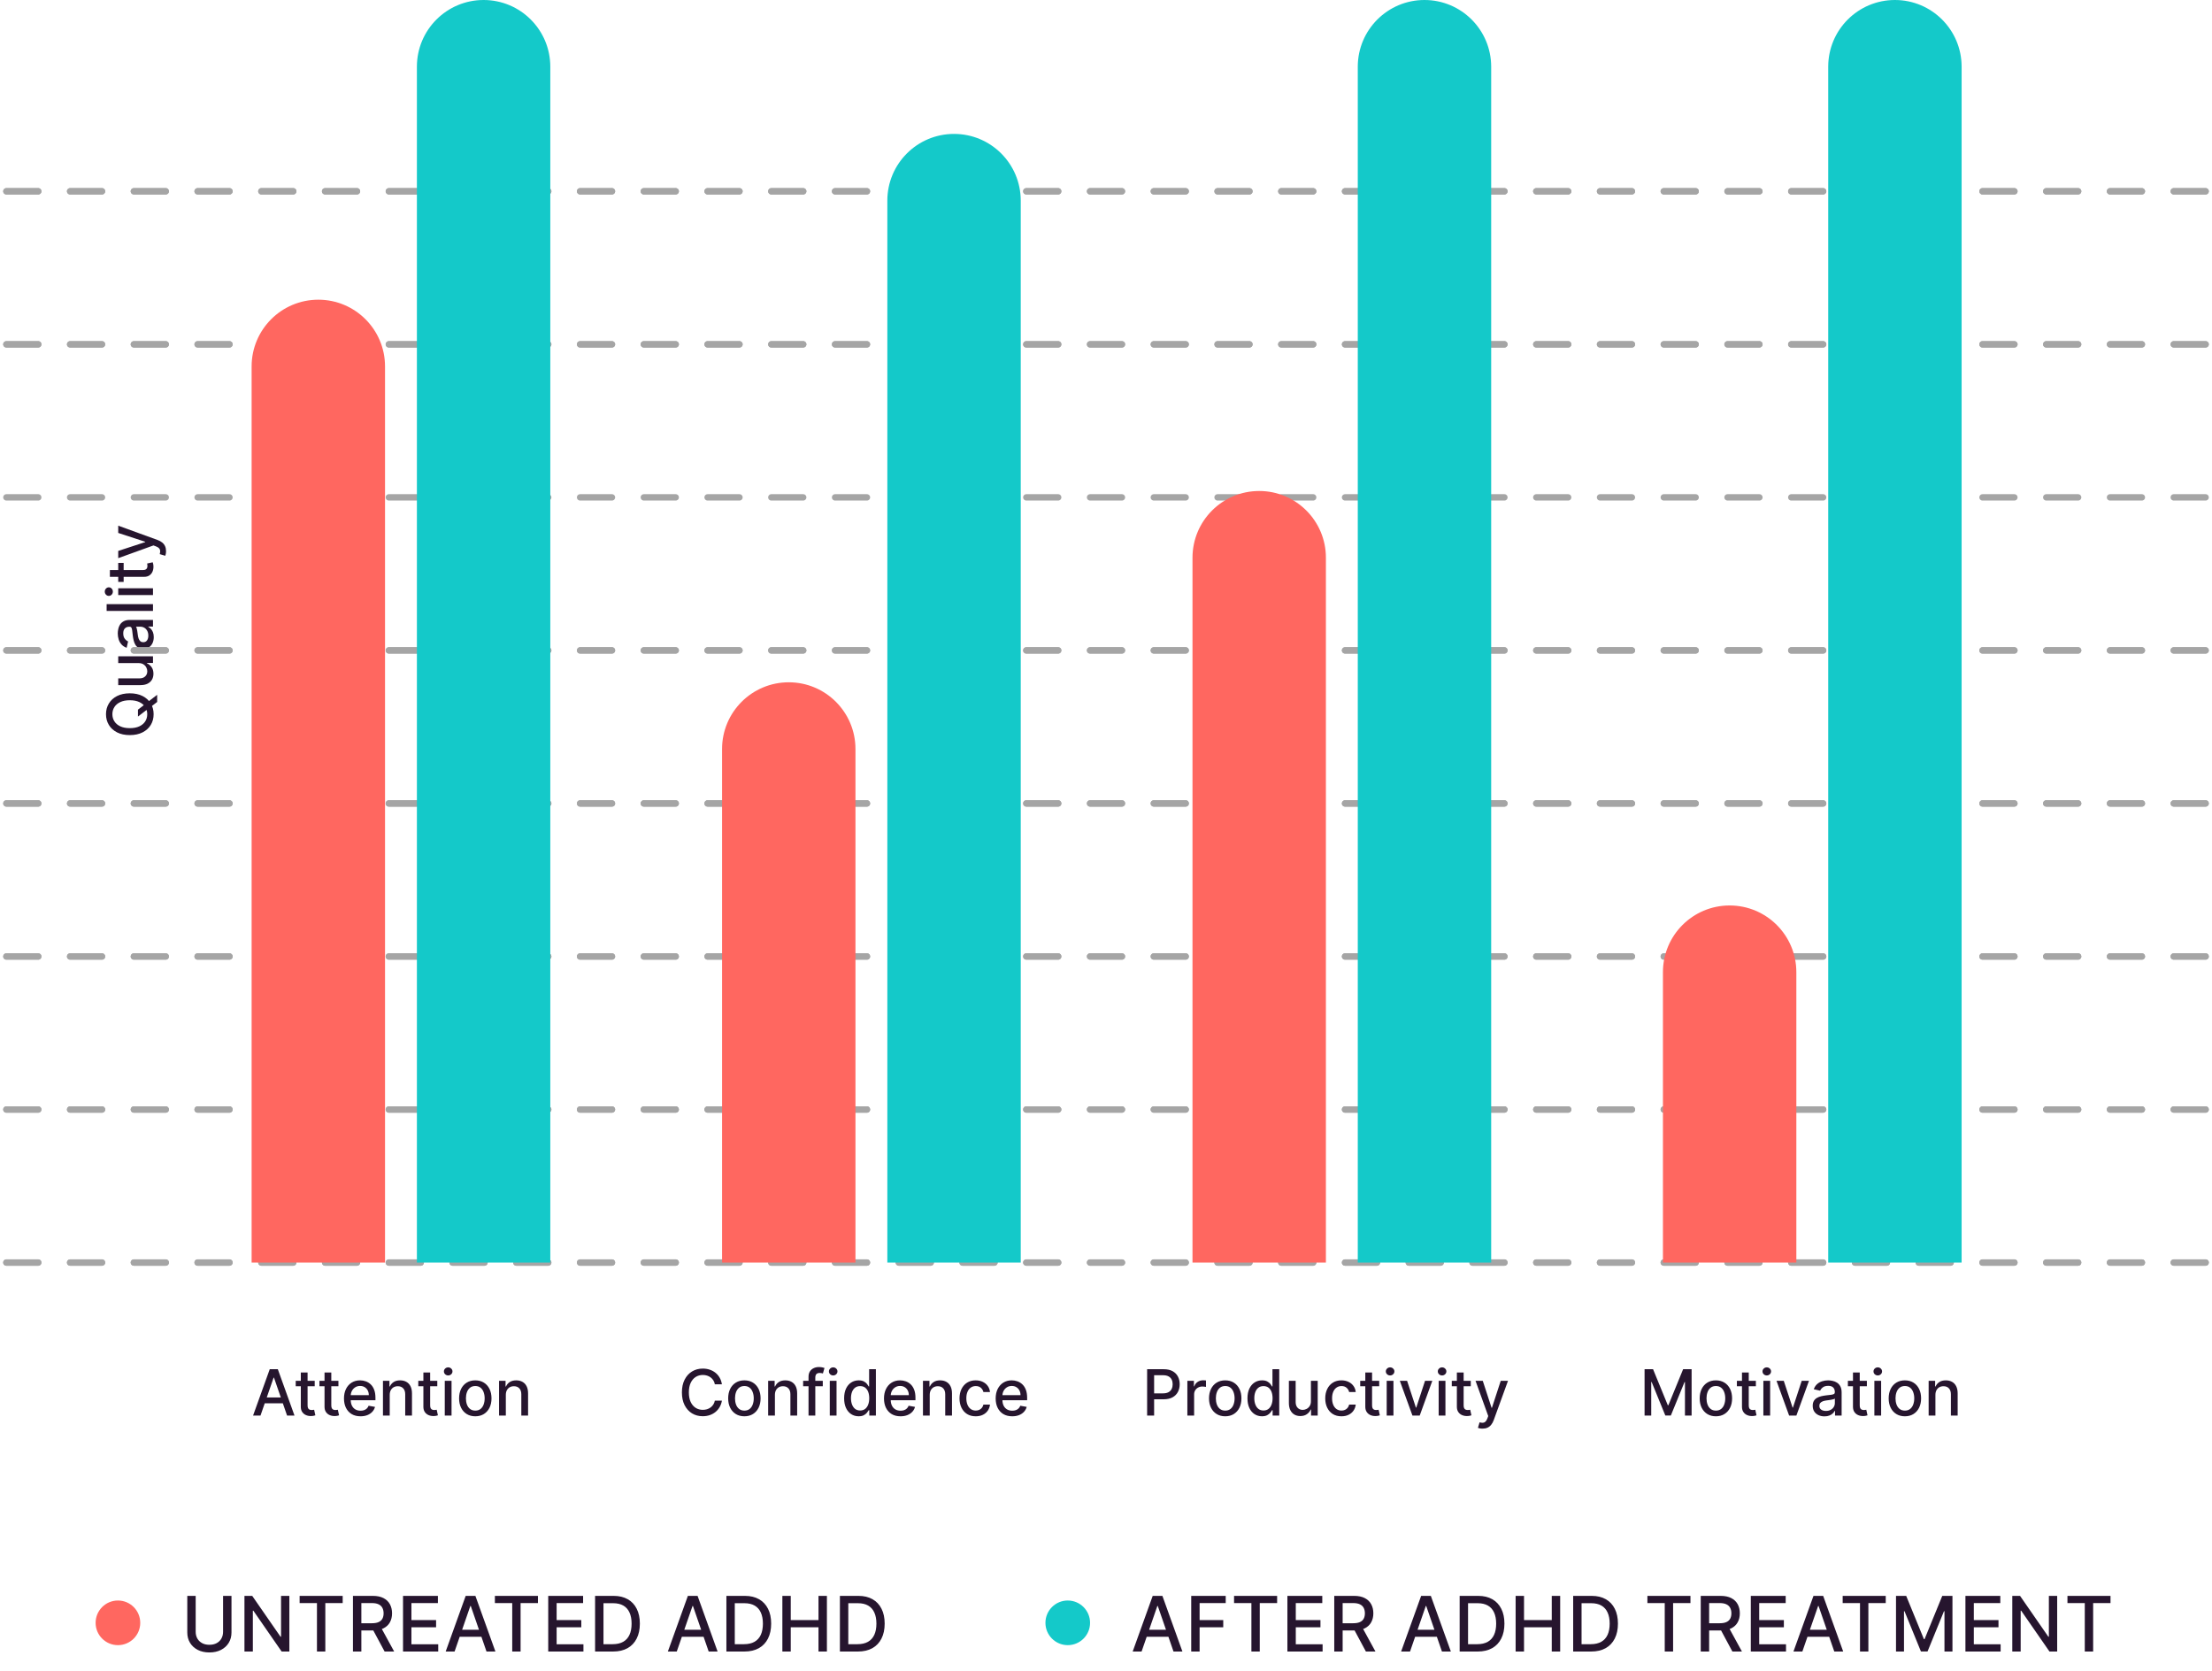
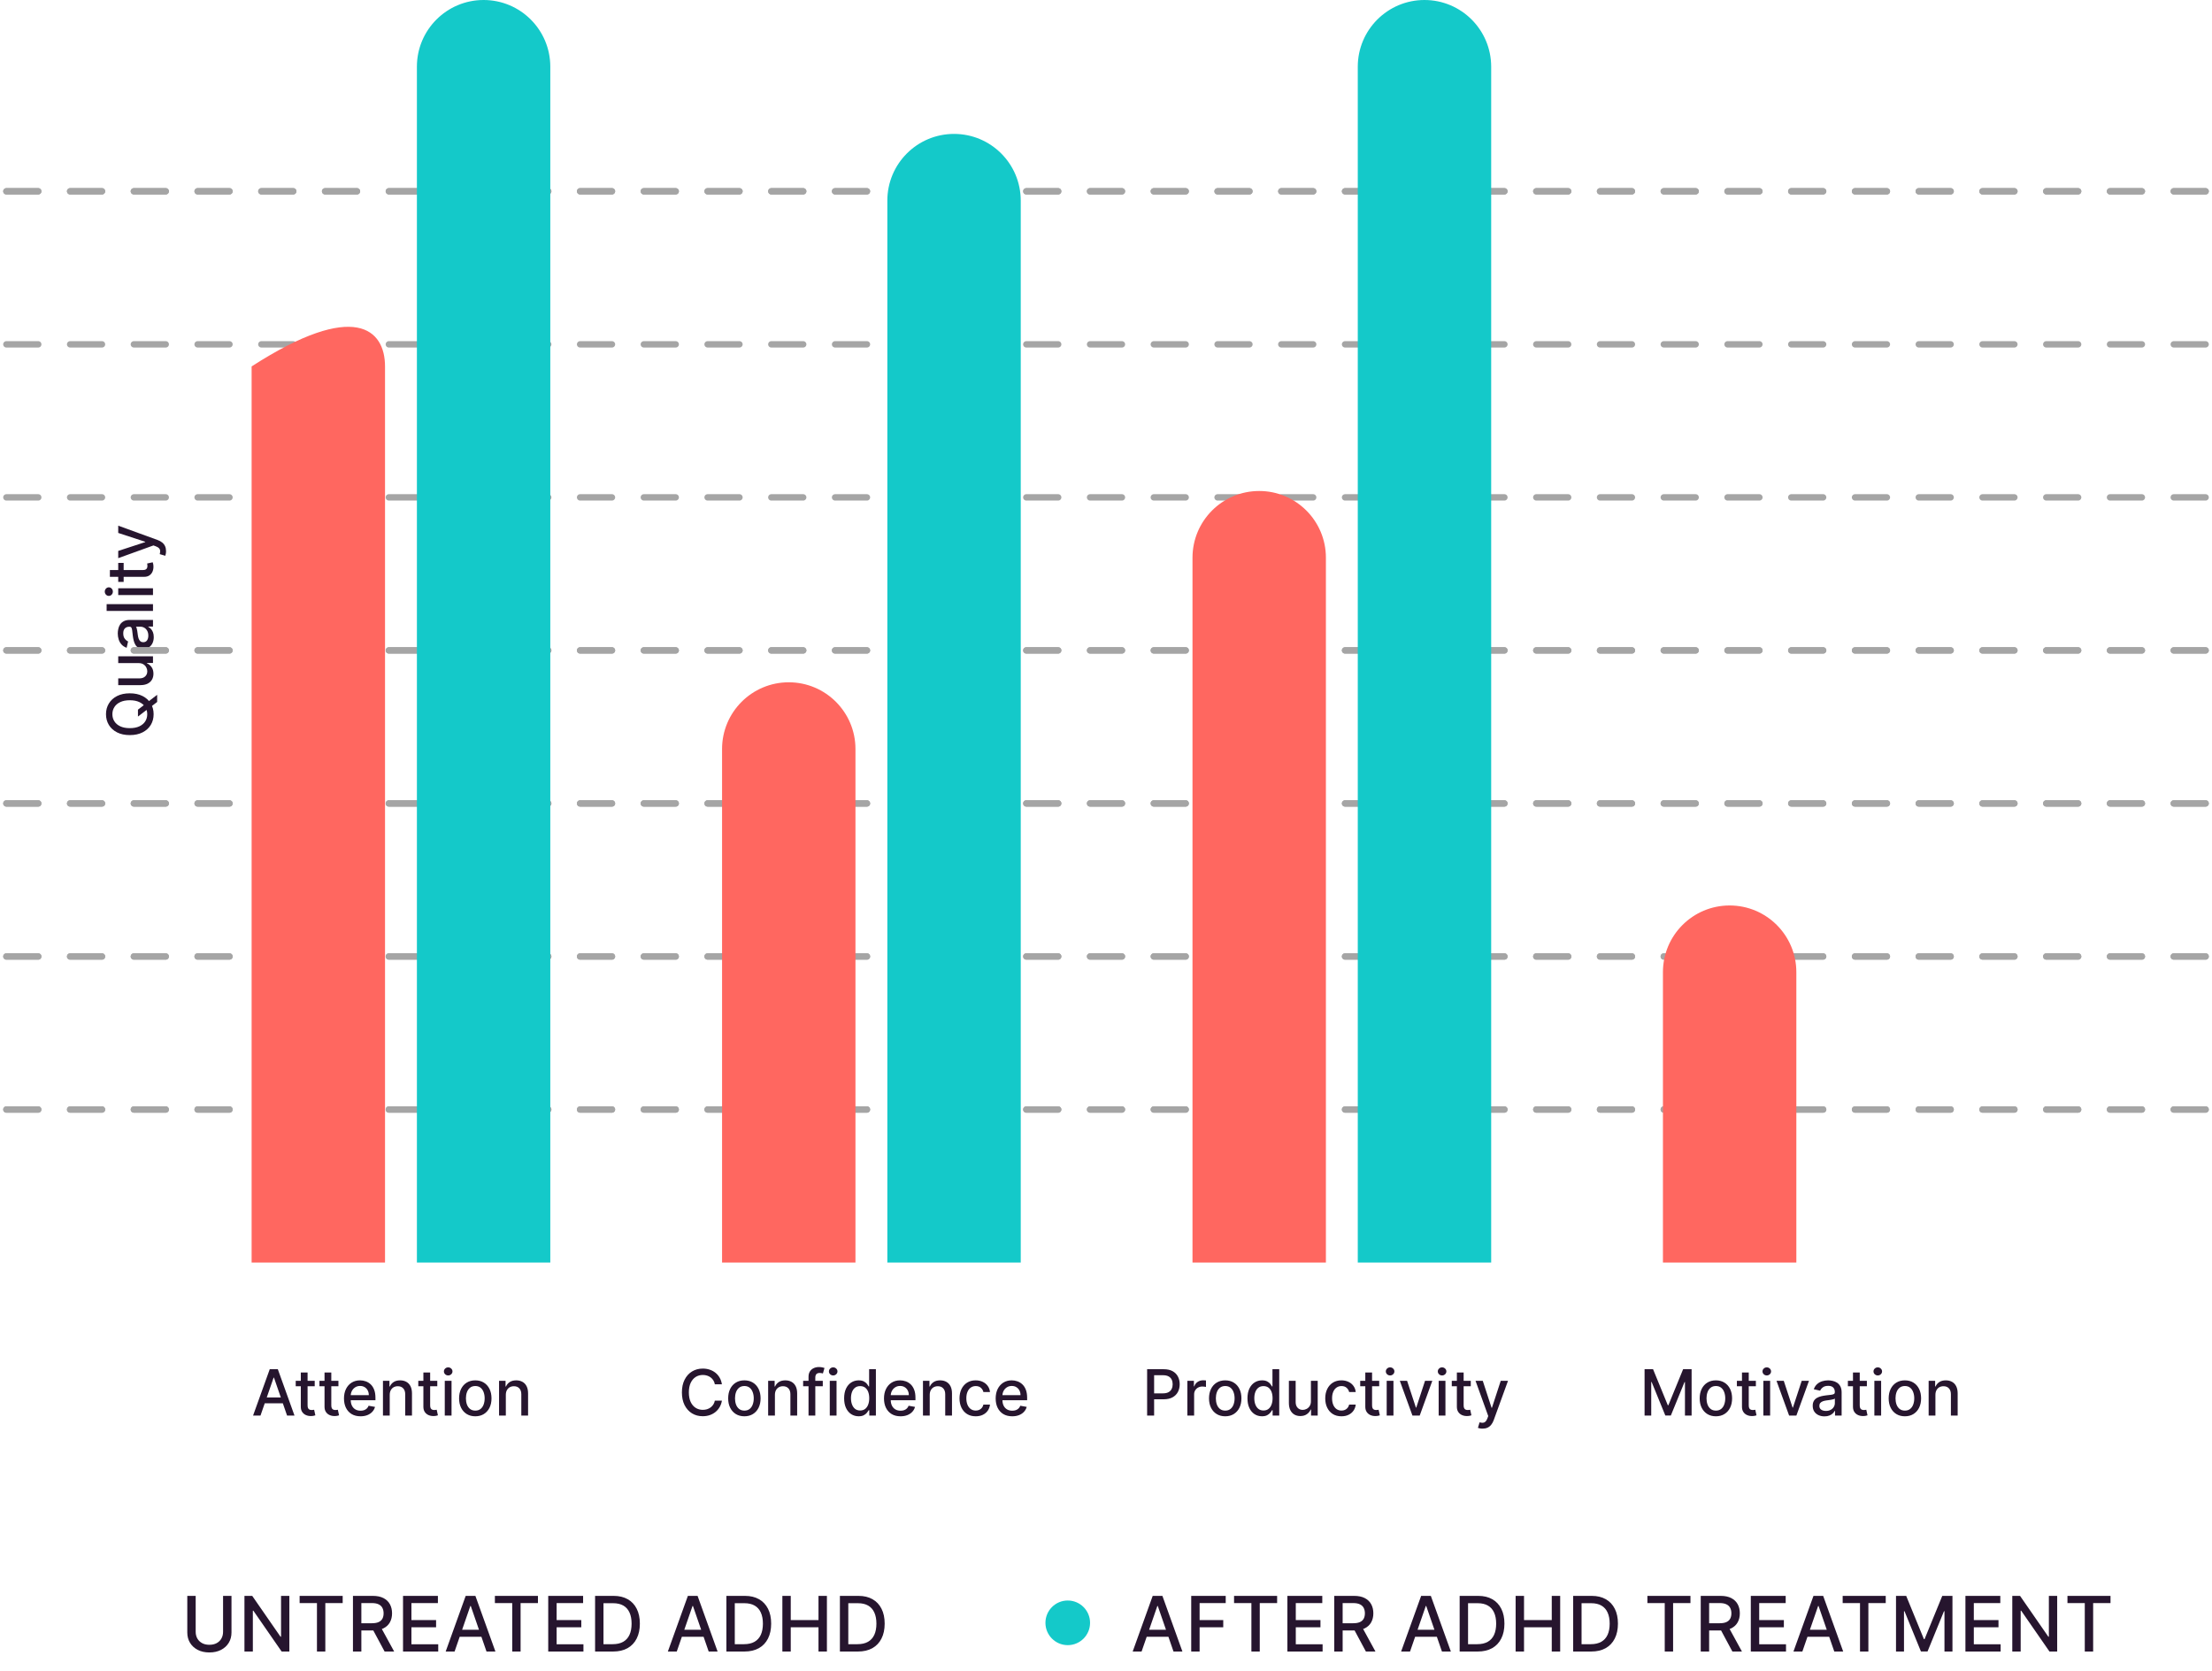
<svg xmlns="http://www.w3.org/2000/svg" width="347" height="262" viewBox="0 0 347 262" fill="none">
-   <circle cx="18.5" cy="254.5" r="3.5" fill="#FF6760" />
  <path d="M34.993 250.273H36.314V256.013C36.314 256.624 36.17 257.165 35.883 257.636C35.596 258.105 35.193 258.474 34.673 258.744C34.153 259.011 33.544 259.145 32.845 259.145C32.149 259.145 31.541 259.011 31.021 258.744C30.501 258.474 30.098 258.105 29.811 257.636C29.524 257.165 29.381 256.624 29.381 256.013V250.273H30.697V255.906C30.697 256.301 30.784 256.652 30.957 256.959C31.133 257.266 31.382 257.507 31.703 257.683C32.024 257.857 32.405 257.943 32.845 257.943C33.288 257.943 33.67 257.857 33.991 257.683C34.315 257.507 34.562 257.266 34.733 256.959C34.906 256.652 34.993 256.301 34.993 255.906V250.273ZM45.392 250.273V259H44.182L39.746 252.599H39.665V259H38.348V250.273H39.567L44.007 256.682H44.088V250.273H45.392ZM47.003 251.406V250.273H53.757V251.406H51.034V259H49.721V251.406H47.003ZM55.369 259V250.273H58.48C59.156 250.273 59.717 250.389 60.163 250.622C60.612 250.855 60.948 251.178 61.169 251.589C61.391 251.999 61.502 252.472 61.502 253.009C61.502 253.543 61.389 254.013 61.165 254.419C60.943 254.822 60.608 255.136 60.159 255.361C59.713 255.585 59.152 255.697 58.476 255.697H56.119V254.564H58.357C58.783 254.564 59.129 254.503 59.396 254.381C59.666 254.259 59.864 254.081 59.989 253.848C60.114 253.615 60.176 253.335 60.176 253.009C60.176 252.679 60.112 252.393 59.984 252.152C59.859 251.911 59.662 251.726 59.392 251.598C59.125 251.467 58.774 251.402 58.34 251.402H56.686V259H55.369ZM59.678 255.062L61.834 259H60.334L58.22 255.062H59.678ZM63.224 259V250.273H68.695V251.406H64.541V254.065H68.41V255.195H64.541V257.866H68.746V259H63.224ZM71.311 259H69.914L73.054 250.273H74.576L77.716 259H76.319L73.851 251.858H73.783L71.311 259ZM71.546 255.582H76.08V256.69H71.546V255.582ZM77.635 251.406V250.273H84.389V251.406H81.666V259H80.354V251.406H77.635ZM86.002 259V250.273H91.473V251.406H87.319V254.065H91.188V255.195H87.319V257.866H91.525V259H86.002ZM96.177 259H93.352V250.273H96.267C97.122 250.273 97.856 250.447 98.47 250.797C99.084 251.143 99.554 251.642 99.881 252.293C100.21 252.94 100.375 253.717 100.375 254.624C100.375 255.533 100.209 256.314 99.876 256.967C99.547 257.621 99.07 258.124 98.445 258.476C97.82 258.825 97.064 259 96.177 259ZM94.669 257.849H96.105C96.77 257.849 97.322 257.724 97.763 257.474C98.203 257.222 98.533 256.857 98.751 256.379C98.97 255.899 99.079 255.314 99.079 254.624C99.079 253.939 98.97 253.358 98.751 252.881C98.535 252.403 98.213 252.041 97.784 251.794C97.355 251.547 96.822 251.423 96.186 251.423H94.669V257.849ZM106.165 259H104.768L107.908 250.273H109.43L112.57 259H111.173L108.705 251.858H108.637L106.165 259ZM106.4 255.582H110.934V256.69H106.4V255.582ZM116.776 259H113.951V250.273H116.865C117.72 250.273 118.455 250.447 119.068 250.797C119.682 251.143 120.152 251.642 120.479 252.293C120.808 252.94 120.973 253.717 120.973 254.624C120.973 255.533 120.807 256.314 120.475 256.967C120.145 257.621 119.668 258.124 119.043 258.476C118.418 258.825 117.662 259 116.776 259ZM115.267 257.849H116.703C117.368 257.849 117.921 257.724 118.361 257.474C118.801 257.222 119.131 256.857 119.35 256.379C119.568 255.899 119.678 255.314 119.678 254.624C119.678 253.939 119.568 253.358 119.35 252.881C119.134 252.403 118.811 252.041 118.382 251.794C117.953 251.547 117.421 251.423 116.784 251.423H115.267V257.849ZM122.731 259V250.273H124.047V254.065H128.398V250.273H129.719V259H128.398V255.195H124.047V259H122.731ZM134.582 259H131.757V250.273H134.672C135.527 250.273 136.261 250.447 136.875 250.797C137.488 251.143 137.959 251.642 138.285 252.293C138.615 252.94 138.78 253.717 138.78 254.624C138.78 255.533 138.613 256.314 138.281 256.967C137.952 257.621 137.474 258.124 136.849 258.476C136.224 258.825 135.469 259 134.582 259ZM133.074 257.849H134.51C135.175 257.849 135.727 257.724 136.167 257.474C136.608 257.222 136.937 256.857 137.156 256.379C137.375 255.899 137.484 255.314 137.484 254.624C137.484 253.939 137.375 253.358 137.156 252.881C136.94 252.403 136.618 252.041 136.189 251.794C135.76 251.547 135.227 251.423 134.591 251.423H133.074V257.849Z" fill="#26152E" />
  <circle cx="167.5" cy="254.5" r="3.5" fill="#14C9C9" />
  <path d="M179.083 259H177.686L180.826 250.273H182.348L185.488 259H184.09L181.623 251.858H181.555L179.083 259ZM179.318 255.582H183.852V256.69H179.318V255.582ZM186.868 259V250.273H192.28V251.406H188.185V254.065H191.893V255.195H188.185V259H186.868ZM193.589 251.406V250.273H200.344V251.406H197.621V259H196.308V251.406H193.589ZM201.956 259V250.273H207.428V251.406H203.273V254.065H207.142V255.195H203.273V257.866H207.479V259H201.956ZM209.307 259V250.273H212.417C213.094 250.273 213.655 250.389 214.101 250.622C214.55 250.855 214.885 251.178 215.106 251.589C215.328 251.999 215.439 252.472 215.439 253.009C215.439 253.543 215.327 254.013 215.102 254.419C214.88 254.822 214.545 255.136 214.096 255.361C213.65 255.585 213.089 255.697 212.413 255.697H210.057V254.564H212.294C212.72 254.564 213.067 254.503 213.334 254.381C213.603 254.259 213.801 254.081 213.926 253.848C214.051 253.615 214.113 253.335 214.113 253.009C214.113 252.679 214.05 252.393 213.922 252.152C213.797 251.911 213.599 251.726 213.329 251.598C213.062 251.467 212.711 251.402 212.277 251.402H210.623V259H209.307ZM213.615 255.062L215.771 259H214.271L212.157 255.062H213.615ZM221.194 259H219.796L222.937 250.273H224.458L227.599 259H226.201L223.734 251.858H223.666L221.194 259ZM221.428 255.582H225.962V256.69H221.428V255.582ZM231.804 259H228.979V250.273H231.894C232.749 250.273 233.483 250.447 234.097 250.797C234.711 251.143 235.181 251.642 235.508 252.293C235.837 252.94 236.002 253.717 236.002 254.624C236.002 255.533 235.836 256.314 235.503 256.967C235.174 257.621 234.696 258.124 234.071 258.476C233.446 258.825 232.691 259 231.804 259ZM230.296 257.849H231.732C232.397 257.849 232.949 257.724 233.39 257.474C233.83 257.222 234.16 256.857 234.378 256.379C234.597 255.899 234.706 255.314 234.706 254.624C234.706 253.939 234.597 253.358 234.378 252.881C234.162 252.403 233.84 252.041 233.411 251.794C232.982 251.547 232.449 251.423 231.813 251.423H230.296V257.849ZM237.759 259V250.273H239.076V254.065H243.427V250.273H244.748V259H243.427V255.195H239.076V259H237.759ZM249.611 259H246.786V250.273H249.7C250.555 250.273 251.29 250.447 251.903 250.797C252.517 251.143 252.987 251.642 253.314 252.293C253.643 252.94 253.808 253.717 253.808 254.624C253.808 255.533 253.642 256.314 253.31 256.967C252.98 257.621 252.503 258.124 251.878 258.476C251.253 258.825 250.497 259 249.611 259ZM248.102 257.849H249.538C250.203 257.849 250.756 257.724 251.196 257.474C251.636 257.222 251.966 256.857 252.185 256.379C252.403 255.899 252.513 255.314 252.513 254.624C252.513 253.939 252.403 253.358 252.185 252.881C251.969 252.403 251.646 252.041 251.217 251.794C250.788 251.547 250.256 251.423 249.619 251.423H248.102V257.849ZM258.431 251.406V250.273H265.185V251.406H262.462V259H261.15V251.406H258.431ZM266.798 259V250.273H269.909C270.585 250.273 271.146 250.389 271.592 250.622C272.041 250.855 272.376 251.178 272.598 251.589C272.819 251.999 272.93 252.472 272.93 253.009C272.93 253.543 272.818 254.013 272.593 254.419C272.372 254.822 272.037 255.136 271.588 255.361C271.142 255.585 270.581 255.697 269.904 255.697H267.548V254.564H269.785C270.211 254.564 270.558 254.503 270.825 254.381C271.095 254.259 271.292 254.081 271.417 253.848C271.542 253.615 271.605 253.335 271.605 253.009C271.605 252.679 271.541 252.393 271.413 252.152C271.288 251.911 271.09 251.726 270.821 251.598C270.554 251.467 270.203 251.402 269.768 251.402H268.115V259H266.798ZM271.106 255.062L273.262 259H271.762L269.649 255.062H271.106ZM274.652 259V250.273H280.124V251.406H275.969V254.065H279.838V255.195H275.969V257.866H280.175V259H274.652ZM282.74 259H281.342L284.483 250.273H286.004L289.145 259H287.747L285.28 251.858H285.212L282.74 259ZM282.974 255.582H287.508V256.69H282.974V255.582ZM289.063 251.406V250.273H295.818V251.406H293.095V259H291.782V251.406H289.063ZM297.43 250.273H299.028L301.807 257.057H301.909L304.687 250.273H306.285V259H305.032V252.685H304.952L302.378 258.987H301.338L298.764 252.68H298.683V259H297.43V250.273ZM308.32 259V250.273H313.791V251.406H309.636V254.065H313.506V255.195H309.636V257.866H313.842V259H308.32ZM322.714 250.273V259H321.504L317.068 252.599H316.987V259H315.67V250.273H316.889L321.329 256.682H321.41V250.273H322.714ZM324.325 251.406V250.273H331.079V251.406H328.356V259H327.043V251.406H324.325Z" fill="#26152E" />
  <path d="M21.642 112.373L21.642 111.293L22.633 110.533L23.073 110.175L24.653 108.964L24.653 110.086L23.599 110.895L23.215 111.172L21.642 112.373ZM20.364 108.729C21.14 108.729 21.808 108.871 22.366 109.155C22.923 109.439 23.351 109.829 23.652 110.324C23.95 110.816 24.099 111.376 24.099 112.003C24.099 112.633 23.95 113.195 23.652 113.69C23.351 114.183 22.922 114.571 22.363 114.855C21.804 115.139 21.138 115.281 20.364 115.281C19.587 115.281 18.921 115.139 18.364 114.855C17.806 114.571 17.377 114.183 17.079 113.69C16.778 113.195 16.628 112.633 16.628 112.003C16.628 111.376 16.778 110.816 17.079 110.324C17.377 109.829 17.806 109.439 18.364 109.155C18.921 108.871 19.587 108.729 20.364 108.729ZM20.364 109.816C19.772 109.816 19.273 109.912 18.869 110.104C18.461 110.293 18.154 110.553 17.945 110.885C17.735 111.214 17.629 111.587 17.629 112.003C17.629 112.422 17.735 112.796 17.945 113.126C18.154 113.455 18.461 113.715 18.869 113.907C19.273 114.096 19.772 114.191 20.364 114.191C20.956 114.191 21.455 114.096 21.862 113.907C22.267 113.715 22.575 113.455 22.785 113.126C22.994 112.796 23.098 112.422 23.098 112.003C23.098 111.587 22.994 111.214 22.785 110.885C22.575 110.553 22.267 110.293 21.862 110.104C21.455 109.912 20.956 109.816 20.364 109.816ZM21.738 103.991L18.546 103.991L18.546 102.926L24 102.926L24 103.97L23.055 103.97L23.055 104.027C23.347 104.152 23.589 104.353 23.783 104.63C23.975 104.905 24.071 105.247 24.071 105.657C24.071 106.007 23.994 106.317 23.84 106.587C23.684 106.855 23.453 107.065 23.148 107.219C22.842 107.371 22.465 107.446 22.015 107.446L18.546 107.446L18.546 106.385L21.887 106.385C22.259 106.385 22.555 106.282 22.775 106.076C22.995 105.87 23.105 105.602 23.105 105.273C23.105 105.074 23.055 104.877 22.956 104.68C22.857 104.481 22.706 104.317 22.505 104.186C22.304 104.054 22.048 103.989 21.738 103.991ZM24.121 99.912C24.121 100.257 24.057 100.57 23.929 100.849C23.799 101.129 23.611 101.35 23.364 101.513C23.118 101.674 22.816 101.755 22.459 101.755C22.151 101.755 21.898 101.696 21.699 101.577C21.5 101.459 21.343 101.299 21.227 101.098C21.111 100.897 21.023 100.672 20.964 100.423C20.905 100.175 20.86 99.921 20.829 99.663C20.791 99.337 20.76 99.071 20.736 98.868C20.71 98.664 20.669 98.516 20.612 98.424C20.555 98.332 20.463 98.285 20.335 98.285L20.31 98.285C20 98.285 19.76 98.373 19.59 98.548C19.419 98.721 19.334 98.979 19.334 99.322C19.334 99.68 19.413 99.962 19.572 100.167C19.728 100.371 19.902 100.512 20.094 100.59L19.866 101.588C19.535 101.47 19.267 101.297 19.064 101.069C18.858 100.84 18.709 100.576 18.616 100.278C18.522 99.979 18.474 99.665 18.474 99.337C18.474 99.119 18.5 98.888 18.553 98.644C18.602 98.398 18.695 98.168 18.829 97.955C18.965 97.74 19.157 97.563 19.408 97.426C19.657 97.289 19.98 97.22 20.378 97.22L24 97.22L24 98.257L23.254 98.257L23.254 98.299C23.392 98.368 23.526 98.471 23.659 98.609C23.792 98.746 23.902 98.922 23.989 99.138C24.077 99.353 24.121 99.611 24.121 99.912ZM23.268 99.681C23.268 99.387 23.21 99.136 23.095 98.928C22.979 98.717 22.827 98.558 22.64 98.449C22.451 98.337 22.248 98.282 22.033 98.282L21.329 98.282C21.367 98.32 21.403 98.393 21.436 98.502C21.467 98.609 21.494 98.73 21.518 98.868C21.539 99.005 21.559 99.139 21.578 99.269C21.595 99.399 21.609 99.508 21.621 99.596C21.647 99.802 21.691 99.99 21.752 100.16C21.814 100.328 21.902 100.463 22.018 100.565C22.132 100.665 22.284 100.714 22.473 100.714C22.736 100.714 22.935 100.617 23.07 100.423C23.202 100.229 23.268 99.982 23.268 99.681ZM16.727 94.744L24 94.744L24 95.806L16.727 95.806L16.727 94.744ZM24 93.316L18.546 93.316L18.546 92.254L24 92.254L24 93.316ZM17.704 92.779C17.704 92.964 17.642 93.123 17.519 93.255C17.394 93.385 17.245 93.451 17.072 93.451C16.896 93.451 16.747 93.385 16.624 93.255C16.499 93.123 16.436 92.964 16.436 92.779C16.436 92.595 16.499 92.437 16.624 92.307C16.747 92.174 16.896 92.108 17.072 92.108C17.245 92.108 17.394 92.174 17.519 92.307C17.642 92.437 17.704 92.595 17.704 92.779ZM18.546 88.279L19.398 88.279L19.398 91.258L18.546 91.258L18.546 88.279ZM17.239 90.46L17.239 89.398L22.398 89.398C22.604 89.398 22.759 89.367 22.864 89.305C22.965 89.244 23.035 89.165 23.073 89.067C23.109 88.968 23.126 88.86 23.126 88.744C23.126 88.659 23.12 88.585 23.109 88.521C23.097 88.457 23.087 88.407 23.08 88.371L23.957 88.18C23.981 88.241 24.005 88.329 24.028 88.442C24.055 88.556 24.069 88.698 24.071 88.869C24.076 89.148 24.026 89.408 23.922 89.65C23.818 89.891 23.657 90.087 23.439 90.236C23.221 90.385 22.948 90.46 22.619 90.46L17.239 90.46ZM26.046 86.433C26.046 86.592 26.032 86.736 26.006 86.867C25.983 86.997 25.957 87.094 25.928 87.158L25.058 86.902C25.11 86.708 25.133 86.535 25.126 86.384C25.119 86.232 25.062 86.098 24.955 85.982C24.849 85.864 24.675 85.76 24.433 85.67L24.071 85.538L18.546 87.534L18.546 86.398L22.778 85.016L22.778 84.96L18.546 83.578L18.546 82.438L24.728 84.686C25.012 84.79 25.252 84.923 25.449 85.084C25.648 85.245 25.797 85.437 25.896 85.659C25.996 85.882 26.046 86.14 26.046 86.433Z" fill="#26152E" />
  <path d="M1 30H346" stroke="#A5A5A5" stroke-linecap="round" stroke-dasharray="5 5" />
-   <path d="M1 54H346" stroke="#A5A5A5" stroke-linecap="round" stroke-dasharray="5 5" />
  <path d="M1 78H346" stroke="#A5A5A5" stroke-linecap="round" stroke-dasharray="5 5" />
  <path d="M1 102H346" stroke="#A5A5A5" stroke-linecap="round" stroke-dasharray="5 5" />
  <path d="M1 126H346" stroke="#A5A5A5" stroke-linecap="round" stroke-dasharray="5 5" />
  <path d="M1 150H346" stroke="#A5A5A5" stroke-linecap="round" stroke-dasharray="5 5" />
  <path d="M1 174H346" stroke="#A5A5A5" stroke-linecap="round" stroke-dasharray="5 5" />
-   <path d="M1 198H346" stroke="#A5A5A5" stroke-linecap="round" stroke-dasharray="5 5" />
  <path d="M1 30H346" stroke="#A5A5A5" stroke-linecap="round" stroke-dasharray="5 5" />
  <path d="M1 54H346" stroke="#A5A5A5" stroke-linecap="round" stroke-dasharray="5 5" />
  <path d="M1 102H346" stroke="#A5A5A5" stroke-linecap="round" stroke-dasharray="5 5" />
  <path d="M1 126H346" stroke="#A5A5A5" stroke-linecap="round" stroke-dasharray="5 5" />
  <path d="M1 150H346" stroke="#A5A5A5" stroke-linecap="round" stroke-dasharray="5 5" />
  <path d="M1 174H346" stroke="#A5A5A5" stroke-linecap="round" stroke-dasharray="5 5" />
-   <path d="M1 198H346" stroke="#A5A5A5" stroke-linecap="round" stroke-dasharray="5 5" />
-   <path d="M39.472 57.464C39.472 51.685 44.157 47 49.935 47C55.715 47 60.399 51.685 60.399 57.464L60.399 198L39.472 198L39.472 57.464Z" fill="#FF6760" />
+   <path d="M39.472 57.464C55.715 47 60.399 51.685 60.399 57.464L60.399 198L39.472 198L39.472 57.464Z" fill="#FF6760" />
  <path d="M65.399 10.464C65.399 4.685 70.084 0 75.863 0C81.642 0 86.327 4.685 86.327 10.464L86.327 198L65.399 198L65.399 10.464Z" fill="#14C9C9" />
  <path d="M113.271 117.464C113.271 111.685 117.955 107 123.734 107C129.513 107 134.198 111.685 134.198 117.464L134.198 198L113.271 198L113.271 117.464Z" fill="#FF6760" />
  <path d="M139.198 31.464C139.198 25.685 143.883 21 149.662 21C155.441 21 160.126 25.685 160.126 31.464L160.126 198L139.198 198L139.198 31.464Z" fill="#14C9C9" />
  <path d="M187.069 87.464C187.069 81.685 191.754 77 197.533 77C203.312 77 207.997 81.685 207.997 87.464L207.997 198L187.069 198L187.069 87.464Z" fill="#FF6760" />
  <path d="M212.997 10.464C212.997 4.685 217.681 0 223.46 0C229.239 0 233.924 4.685 233.924 10.464L233.924 198L212.997 198L212.997 10.464Z" fill="#14C9C9" />
  <path d="M260.868 152.464C260.868 146.685 265.552 142 271.332 142C277.111 142 281.795 146.685 281.795 152.464L281.795 198L260.868 198L260.868 152.464Z" fill="#FF6760" />
-   <path d="M286.795 10.464C286.795 4.685 291.48 0 297.259 0C303.038 0 307.723 4.685 307.723 10.464L307.723 198L286.795 198L286.795 10.464Z" fill="#14C9C9" />
  <path d="M40.863 222H39.698L42.315 214.727H43.583L46.2 222H45.035L42.979 216.048H42.922L40.863 222ZM41.058 219.152H44.836V220.075H41.058V219.152ZM49.369 216.545V217.398H46.39V216.545H49.369ZM47.189 215.239H48.251V220.398C48.251 220.604 48.282 220.759 48.343 220.864C48.405 220.965 48.484 221.035 48.581 221.073C48.68 221.109 48.788 221.126 48.904 221.126C48.989 221.126 49.064 221.121 49.128 221.109C49.192 221.097 49.242 221.087 49.277 221.08L49.469 221.957C49.407 221.981 49.32 222.005 49.206 222.028C49.092 222.054 48.95 222.069 48.78 222.071C48.501 222.076 48.24 222.026 47.999 221.922C47.757 221.818 47.562 221.657 47.413 221.439C47.264 221.221 47.189 220.948 47.189 220.619V215.239ZM53.09 216.545V217.398H50.111V216.545H53.09ZM50.91 215.239H51.971V220.398C51.971 220.604 52.002 220.759 52.064 220.864C52.125 220.965 52.205 221.035 52.302 221.073C52.401 221.109 52.509 221.126 52.625 221.126C52.71 221.126 52.785 221.121 52.849 221.109C52.913 221.097 52.962 221.087 52.998 221.08L53.19 221.957C53.128 221.981 53.04 222.005 52.927 222.028C52.813 222.054 52.671 222.069 52.501 222.071C52.221 222.076 51.961 222.026 51.719 221.922C51.478 221.818 51.282 221.657 51.133 221.439C50.984 221.221 50.91 220.948 50.91 220.619V215.239ZM56.557 222.11C56.019 222.11 55.557 221.995 55.168 221.766C54.782 221.534 54.484 221.208 54.273 220.789C54.065 220.368 53.961 219.874 53.961 219.308C53.961 218.75 54.065 218.257 54.273 217.831C54.484 217.405 54.778 217.072 55.154 216.833C55.533 216.594 55.976 216.474 56.482 216.474C56.79 216.474 57.088 216.525 57.377 216.627C57.666 216.729 57.925 216.889 58.155 217.107C58.385 217.324 58.566 217.607 58.698 217.955C58.831 218.301 58.897 218.721 58.897 219.216V219.592H54.561V218.797H57.856C57.856 218.518 57.8 218.27 57.686 218.055C57.572 217.837 57.413 217.665 57.207 217.54C57.003 217.414 56.764 217.352 56.489 217.352C56.191 217.352 55.931 217.425 55.708 217.572C55.488 217.716 55.318 217.906 55.197 218.14C55.078 218.372 55.019 218.624 55.019 218.896V219.518C55.019 219.882 55.083 220.192 55.211 220.448C55.341 220.704 55.522 220.899 55.754 221.034C55.986 221.167 56.257 221.233 56.568 221.233C56.769 221.233 56.952 221.205 57.118 221.148C57.284 221.089 57.427 221.001 57.548 220.885C57.668 220.769 57.761 220.626 57.825 220.455L58.83 220.636C58.749 220.932 58.605 221.192 58.396 221.414C58.19 221.634 57.931 221.806 57.619 221.929C57.309 222.05 56.955 222.11 56.557 222.11ZM61.137 218.761V222H60.075V216.545H61.094V217.433H61.162C61.287 217.144 61.484 216.912 61.751 216.737C62.021 216.562 62.361 216.474 62.77 216.474C63.142 216.474 63.468 216.553 63.747 216.709C64.026 216.863 64.243 217.092 64.397 217.398C64.551 217.703 64.628 218.081 64.628 218.531V222H63.566V218.658C63.566 218.263 63.463 217.954 63.257 217.732C63.051 217.507 62.768 217.394 62.408 217.394C62.162 217.394 61.943 217.447 61.751 217.554C61.562 217.661 61.411 217.817 61.3 218.023C61.191 218.226 61.137 218.473 61.137 218.761ZM68.598 216.545V217.398H65.618V216.545H68.598ZM66.417 215.239H67.479V220.398C67.479 220.604 67.51 220.759 67.572 220.864C67.633 220.965 67.712 221.035 67.809 221.073C67.909 221.109 68.017 221.126 68.133 221.126C68.218 221.126 68.292 221.121 68.356 221.109C68.42 221.097 68.47 221.087 68.505 221.08L68.697 221.957C68.636 221.981 68.548 222.005 68.434 222.028C68.321 222.054 68.179 222.069 68.008 222.071C67.729 222.076 67.469 222.026 67.227 221.922C66.986 221.818 66.79 221.657 66.641 221.439C66.492 221.221 66.417 220.948 66.417 220.619V215.239ZM69.772 222V216.545H70.834V222H69.772ZM70.309 215.704C70.124 215.704 69.965 215.642 69.833 215.519C69.703 215.394 69.637 215.245 69.637 215.072C69.637 214.897 69.703 214.747 69.833 214.624C69.965 214.499 70.124 214.436 70.309 214.436C70.493 214.436 70.651 214.499 70.781 214.624C70.913 214.747 70.98 214.897 70.98 215.072C70.98 215.245 70.913 215.394 70.781 215.519C70.651 215.642 70.493 215.704 70.309 215.704ZM74.56 222.11C74.049 222.11 73.603 221.993 73.221 221.759C72.84 221.524 72.544 221.196 72.334 220.775C72.123 220.353 72.018 219.861 72.018 219.298C72.018 218.732 72.123 218.237 72.334 217.813C72.544 217.389 72.84 217.06 73.221 216.826C73.603 216.592 74.049 216.474 74.56 216.474C75.072 216.474 75.518 216.592 75.899 216.826C76.28 217.06 76.576 217.389 76.787 217.813C76.998 218.237 77.103 218.732 77.103 219.298C77.103 219.861 76.998 220.353 76.787 220.775C76.576 221.196 76.28 221.524 75.899 221.759C75.518 221.993 75.072 222.11 74.56 222.11ZM74.564 221.219C74.895 221.219 75.17 221.131 75.388 220.956C75.605 220.781 75.766 220.548 75.871 220.256C75.977 219.965 76.03 219.644 76.03 219.294C76.03 218.946 75.977 218.626 75.871 218.335C75.766 218.042 75.605 217.806 75.388 217.629C75.17 217.451 74.895 217.362 74.564 217.362C74.23 217.362 73.953 217.451 73.733 217.629C73.515 217.806 73.353 218.042 73.246 218.335C73.142 218.626 73.09 218.946 73.09 219.294C73.09 219.644 73.142 219.965 73.246 220.256C73.353 220.548 73.515 220.781 73.733 220.956C73.953 221.131 74.23 221.219 74.564 221.219ZM79.35 218.761V222H78.288V216.545H79.307V217.433H79.375C79.5 217.144 79.697 216.912 79.964 216.737C80.234 216.562 80.574 216.474 80.983 216.474C81.355 216.474 81.68 216.553 81.96 216.709C82.239 216.863 82.456 217.092 82.61 217.398C82.764 217.703 82.841 218.081 82.841 218.531V222H81.779V218.658C81.779 218.263 81.676 217.954 81.47 217.732C81.264 217.507 80.981 217.394 80.621 217.394C80.375 217.394 80.156 217.447 79.964 217.554C79.775 217.661 79.624 217.817 79.513 218.023C79.404 218.226 79.35 218.473 79.35 218.761Z" fill="#26152E" />
  <path d="M113.247 217.092H112.139C112.096 216.856 112.017 216.647 111.901 216.467C111.785 216.287 111.643 216.135 111.475 216.009C111.307 215.884 111.118 215.789 110.91 215.725C110.704 215.661 110.485 215.629 110.253 215.629C109.834 215.629 109.459 215.735 109.127 215.945C108.798 216.156 108.538 216.465 108.346 216.872C108.157 217.279 108.062 217.777 108.062 218.364C108.062 218.955 108.157 219.455 108.346 219.862C108.538 220.269 108.8 220.577 109.131 220.786C109.462 220.994 109.835 221.098 110.25 221.098C110.479 221.098 110.697 221.067 110.903 221.006C111.111 220.942 111.3 220.848 111.468 220.725C111.636 220.602 111.778 220.452 111.894 220.274C112.012 220.094 112.094 219.888 112.139 219.656L113.247 219.66C113.188 220.017 113.073 220.346 112.902 220.647C112.734 220.945 112.518 221.203 112.252 221.421C111.99 221.637 111.689 221.804 111.35 221.922C111.012 222.04 110.643 222.099 110.242 222.099C109.613 222.099 109.052 221.95 108.559 221.652C108.067 221.351 107.679 220.922 107.394 220.363C107.113 219.804 106.972 219.138 106.972 218.364C106.972 217.587 107.114 216.921 107.398 216.364C107.682 215.806 108.07 215.377 108.563 215.079C109.055 214.778 109.615 214.628 110.242 214.628C110.628 214.628 110.988 214.683 111.322 214.795C111.658 214.904 111.96 215.065 112.228 215.278C112.495 215.488 112.716 215.746 112.892 216.052C113.067 216.355 113.185 216.702 113.247 217.092ZM116.772 222.11C116.261 222.11 115.814 221.993 115.433 221.759C115.052 221.524 114.756 221.196 114.546 220.775C114.335 220.353 114.229 219.861 114.229 219.298C114.229 218.732 114.335 218.237 114.546 217.813C114.756 217.389 115.052 217.06 115.433 216.826C115.814 216.592 116.261 216.474 116.772 216.474C117.283 216.474 117.73 216.592 118.111 216.826C118.492 217.06 118.788 217.389 118.999 217.813C119.209 218.237 119.315 218.732 119.315 219.298C119.315 219.861 119.209 220.353 118.999 220.775C118.788 221.196 118.492 221.524 118.111 221.759C117.73 221.993 117.283 222.11 116.772 222.11ZM116.776 221.219C117.107 221.219 117.382 221.131 117.6 220.956C117.817 220.781 117.978 220.548 118.082 220.256C118.189 219.965 118.242 219.644 118.242 219.294C118.242 218.946 118.189 218.626 118.082 218.335C117.978 218.042 117.817 217.806 117.6 217.629C117.382 217.451 117.107 217.362 116.776 217.362C116.442 217.362 116.165 217.451 115.945 217.629C115.727 217.806 115.565 218.042 115.458 218.335C115.354 218.626 115.302 218.946 115.302 219.294C115.302 219.644 115.354 219.965 115.458 220.256C115.565 220.548 115.727 220.781 115.945 220.956C116.165 221.131 116.442 221.219 116.776 221.219ZM121.562 218.761V222H120.5V216.545H121.519V217.433H121.587C121.712 217.144 121.909 216.912 122.176 216.737C122.446 216.562 122.786 216.474 123.195 216.474C123.567 216.474 123.892 216.553 124.172 216.709C124.451 216.863 124.668 217.092 124.822 217.398C124.976 217.703 125.052 218.081 125.052 218.531V222H123.991V218.658C123.991 218.263 123.888 217.954 123.682 217.732C123.476 217.507 123.193 217.394 122.833 217.394C122.587 217.394 122.368 217.447 122.176 217.554C121.987 217.661 121.836 217.817 121.725 218.023C121.616 218.226 121.562 218.473 121.562 218.761ZM129.072 216.545V217.398H125.99V216.545H129.072ZM126.835 222V215.913C126.835 215.572 126.91 215.29 127.059 215.065C127.208 214.837 127.406 214.668 127.652 214.557C127.898 214.443 128.166 214.386 128.454 214.386C128.668 214.386 128.85 214.404 129.001 214.44C129.153 214.473 129.265 214.504 129.339 214.532L129.09 215.391C129.04 215.377 128.976 215.361 128.898 215.342C128.82 215.32 128.726 215.31 128.614 215.31C128.356 215.31 128.172 215.374 128.06 215.501C127.951 215.629 127.897 215.814 127.897 216.055V222H126.835ZM130.168 222V216.545H131.23V222H130.168ZM130.704 215.704C130.519 215.704 130.361 215.642 130.228 215.519C130.098 215.394 130.033 215.245 130.033 215.072C130.033 214.897 130.098 214.747 130.228 214.624C130.361 214.499 130.519 214.436 130.704 214.436C130.889 214.436 131.046 214.499 131.176 214.624C131.309 214.747 131.375 214.897 131.375 215.072C131.375 215.245 131.309 215.394 131.176 215.519C131.046 215.642 130.889 215.704 130.704 215.704ZM134.7 222.107C134.26 222.107 133.867 221.994 133.521 221.769C133.178 221.542 132.908 221.219 132.711 220.8C132.517 220.378 132.42 219.873 132.42 219.283C132.42 218.694 132.518 218.19 132.715 217.771C132.914 217.352 133.186 217.031 133.532 216.808C133.877 216.586 134.269 216.474 134.707 216.474C135.046 216.474 135.318 216.531 135.524 216.645C135.732 216.756 135.893 216.886 136.007 217.036C136.123 217.185 136.213 217.316 136.277 217.43H136.341V214.727H137.402V222H136.366V221.151H136.277C136.213 221.267 136.12 221.4 136 221.549C135.881 221.698 135.718 221.828 135.51 221.94C135.301 222.051 135.031 222.107 134.7 222.107ZM134.934 221.201C135.24 221.201 135.498 221.121 135.709 220.96C135.922 220.796 136.083 220.57 136.191 220.281C136.303 219.992 136.358 219.656 136.358 219.273C136.358 218.894 136.304 218.562 136.195 218.278C136.086 217.994 135.926 217.773 135.716 217.614C135.505 217.456 135.245 217.376 134.934 217.376C134.615 217.376 134.348 217.459 134.135 217.625C133.922 217.791 133.761 218.017 133.652 218.303C133.546 218.59 133.493 218.913 133.493 219.273C133.493 219.637 133.547 219.965 133.656 220.256C133.765 220.548 133.926 220.778 134.139 220.949C134.354 221.117 134.62 221.201 134.934 221.201ZM141.269 222.11C140.731 222.11 140.268 221.995 139.88 221.766C139.494 221.534 139.196 221.208 138.985 220.789C138.777 220.368 138.673 219.874 138.673 219.308C138.673 218.75 138.777 218.257 138.985 217.831C139.196 217.405 139.49 217.072 139.866 216.833C140.245 216.594 140.688 216.474 141.194 216.474C141.502 216.474 141.8 216.525 142.089 216.627C142.378 216.729 142.637 216.889 142.867 217.107C143.096 217.324 143.277 217.607 143.41 217.955C143.543 218.301 143.609 218.721 143.609 219.216V219.592H139.273V218.797H142.568C142.568 218.518 142.512 218.27 142.398 218.055C142.284 217.837 142.125 217.665 141.919 217.54C141.715 217.414 141.476 217.352 141.201 217.352C140.903 217.352 140.643 217.425 140.42 217.572C140.2 217.716 140.029 217.906 139.909 218.14C139.79 218.372 139.731 218.624 139.731 218.896V219.518C139.731 219.882 139.795 220.192 139.923 220.448C140.053 220.704 140.234 220.899 140.466 221.034C140.698 221.167 140.969 221.233 141.279 221.233C141.481 221.233 141.664 221.205 141.83 221.148C141.996 221.089 142.139 221.001 142.259 220.885C142.38 220.769 142.473 220.626 142.536 220.455L143.541 220.636C143.461 220.932 143.317 221.192 143.108 221.414C142.902 221.634 142.643 221.806 142.331 221.929C142.02 222.05 141.666 222.11 141.269 222.11ZM145.849 218.761V222H144.787V216.545H145.806V217.433H145.874C145.999 217.144 146.196 216.912 146.463 216.737C146.733 216.562 147.073 216.474 147.482 216.474C147.854 216.474 148.18 216.553 148.459 216.709C148.738 216.863 148.955 217.092 149.109 217.398C149.263 217.703 149.34 218.081 149.34 218.531V222H148.278V218.658C148.278 218.263 148.175 217.954 147.969 217.732C147.763 217.507 147.48 217.394 147.12 217.394C146.874 217.394 146.655 217.447 146.463 217.554C146.274 217.661 146.123 217.817 146.012 218.023C145.903 218.226 145.849 218.473 145.849 218.761ZM153.061 222.11C152.533 222.11 152.079 221.991 151.698 221.751C151.319 221.51 151.028 221.177 150.824 220.754C150.62 220.33 150.519 219.844 150.519 219.298C150.519 218.744 150.623 218.255 150.831 217.831C151.039 217.405 151.333 217.072 151.712 216.833C152.091 216.594 152.537 216.474 153.051 216.474C153.465 216.474 153.834 216.551 154.158 216.705C154.483 216.857 154.744 217.07 154.943 217.344C155.145 217.619 155.264 217.94 155.302 218.307H154.269C154.212 218.051 154.082 217.831 153.878 217.646C153.677 217.462 153.407 217.369 153.068 217.369C152.772 217.369 152.513 217.447 152.291 217.604C152.07 217.758 151.899 217.978 151.776 218.264C151.653 218.548 151.591 218.884 151.591 219.273C151.591 219.67 151.651 220.014 151.772 220.303C151.893 220.591 152.063 220.815 152.283 220.974C152.506 221.132 152.768 221.212 153.068 221.212C153.27 221.212 153.452 221.175 153.615 221.102C153.781 221.026 153.919 220.918 154.031 220.778C154.144 220.639 154.224 220.471 154.269 220.274H155.302C155.264 220.627 155.149 220.942 154.957 221.219C154.766 221.496 154.509 221.714 154.187 221.872C153.867 222.031 153.492 222.11 153.061 222.11ZM158.788 222.11C158.251 222.11 157.788 221.995 157.4 221.766C157.014 221.534 156.716 221.208 156.505 220.789C156.297 220.368 156.192 219.874 156.192 219.308C156.192 218.75 156.297 218.257 156.505 217.831C156.716 217.405 157.009 217.072 157.386 216.833C157.764 216.594 158.207 216.474 158.714 216.474C159.021 216.474 159.32 216.525 159.609 216.627C159.897 216.729 160.157 216.889 160.386 217.107C160.616 217.324 160.797 217.607 160.93 217.955C161.062 218.301 161.128 218.721 161.128 219.216V219.592H156.793V218.797H160.088C160.088 218.518 160.031 218.27 159.918 218.055C159.804 217.837 159.644 217.665 159.438 217.54C159.235 217.414 158.995 217.352 158.721 217.352C158.422 217.352 158.162 217.425 157.94 217.572C157.719 217.716 157.549 217.906 157.428 218.14C157.31 218.372 157.251 218.624 157.251 218.896V219.518C157.251 219.882 157.315 220.192 157.442 220.448C157.573 220.704 157.754 220.899 157.986 221.034C158.218 221.167 158.489 221.233 158.799 221.233C159 221.233 159.184 221.205 159.349 221.148C159.515 221.089 159.658 221.001 159.779 220.885C159.9 220.769 159.992 220.626 160.056 220.455L161.061 220.636C160.98 220.932 160.836 221.192 160.628 221.414C160.422 221.634 160.163 221.806 159.85 221.929C159.54 222.05 159.186 222.11 158.788 222.11Z" fill="#26152E" />
  <path d="M179.951 222V214.727H182.544C183.109 214.727 183.578 214.83 183.95 215.036C184.322 215.242 184.6 215.524 184.784 215.881C184.969 216.237 185.061 216.637 185.061 217.082C185.061 217.529 184.968 217.932 184.781 218.289C184.596 218.644 184.317 218.926 183.943 219.134C183.571 219.34 183.104 219.443 182.54 219.443H180.757V218.513H182.441C182.798 218.513 183.088 218.451 183.311 218.328C183.533 218.203 183.697 218.032 183.801 217.817C183.905 217.601 183.957 217.356 183.957 217.082C183.957 216.807 183.905 216.563 183.801 216.35C183.697 216.137 183.532 215.97 183.307 215.849C183.085 215.729 182.791 215.668 182.426 215.668H181.049V222H179.951ZM186.263 222V216.545H187.289V217.412H187.346C187.445 217.118 187.62 216.888 187.871 216.719C188.125 216.549 188.411 216.464 188.731 216.464C188.797 216.464 188.875 216.466 188.965 216.471C189.057 216.476 189.13 216.482 189.182 216.489V217.504C189.139 217.492 189.063 217.479 188.954 217.465C188.845 217.449 188.737 217.44 188.628 217.44C188.377 217.44 188.153 217.494 187.956 217.6C187.762 217.704 187.608 217.85 187.495 218.037C187.381 218.222 187.324 218.432 187.324 218.669V222H186.263ZM192.203 222.11C191.691 222.11 191.245 221.993 190.864 221.759C190.483 221.524 190.187 221.196 189.976 220.775C189.766 220.353 189.66 219.861 189.66 219.298C189.66 218.732 189.766 218.237 189.976 217.813C190.187 217.389 190.483 217.06 190.864 216.826C191.245 216.592 191.691 216.474 192.203 216.474C192.714 216.474 193.16 216.592 193.542 216.826C193.923 217.06 194.219 217.389 194.429 217.813C194.64 218.237 194.745 218.732 194.745 219.298C194.745 219.861 194.64 220.353 194.429 220.775C194.219 221.196 193.923 221.524 193.542 221.759C193.16 221.993 192.714 222.11 192.203 222.11ZM192.206 221.219C192.538 221.219 192.812 221.131 193.03 220.956C193.248 220.781 193.409 220.548 193.513 220.256C193.62 219.965 193.673 219.644 193.673 219.294C193.673 218.946 193.62 218.626 193.513 218.335C193.409 218.042 193.248 217.806 193.03 217.629C192.812 217.451 192.538 217.362 192.206 217.362C191.873 217.362 191.596 217.451 191.375 217.629C191.158 217.806 190.995 218.042 190.889 218.335C190.785 218.626 190.733 218.946 190.733 219.294C190.733 219.644 190.785 219.965 190.889 220.256C190.995 220.548 191.158 220.781 191.375 220.956C191.596 221.131 191.873 221.219 192.206 221.219ZM197.972 222.107C197.532 222.107 197.139 221.994 196.794 221.769C196.45 221.542 196.18 221.219 195.984 220.8C195.79 220.378 195.693 219.873 195.693 219.283C195.693 218.694 195.791 218.19 195.987 217.771C196.186 217.352 196.459 217.031 196.804 216.808C197.15 216.586 197.542 216.474 197.98 216.474C198.318 216.474 198.59 216.531 198.796 216.645C199.005 216.756 199.166 216.886 199.279 217.036C199.395 217.185 199.485 217.316 199.549 217.43H199.613V214.727H200.675V222H199.638V221.151H199.549C199.485 221.267 199.393 221.4 199.272 221.549C199.154 221.698 198.99 221.828 198.782 221.94C198.574 222.051 198.304 222.107 197.972 222.107ZM198.207 221.201C198.512 221.201 198.77 221.121 198.981 220.96C199.194 220.796 199.355 220.57 199.464 220.281C199.575 219.992 199.631 219.656 199.631 219.273C199.631 218.894 199.576 218.562 199.468 218.278C199.359 217.994 199.199 217.773 198.988 217.614C198.777 217.456 198.517 217.376 198.207 217.376C197.887 217.376 197.621 217.459 197.408 217.625C197.195 217.791 197.034 218.017 196.925 218.303C196.818 218.59 196.765 218.913 196.765 219.273C196.765 219.637 196.82 219.965 196.928 220.256C197.037 220.548 197.198 220.778 197.411 220.949C197.627 221.117 197.892 221.201 198.207 221.201ZM205.646 219.738V216.545H206.711V222H205.667V221.055H205.61C205.485 221.347 205.283 221.589 205.006 221.783C204.732 221.975 204.39 222.071 203.98 222.071C203.63 222.071 203.32 221.994 203.05 221.84C202.782 221.684 202.571 221.453 202.418 221.148C202.266 220.842 202.19 220.465 202.19 220.015V216.545H203.252V219.887C203.252 220.259 203.355 220.555 203.561 220.775C203.767 220.995 204.035 221.105 204.364 221.105C204.563 221.105 204.76 221.055 204.957 220.956C205.156 220.857 205.32 220.706 205.45 220.505C205.583 220.304 205.648 220.048 205.646 219.738ZM210.435 222.11C209.907 222.11 209.453 221.991 209.072 221.751C208.693 221.51 208.402 221.177 208.198 220.754C207.994 220.33 207.893 219.844 207.893 219.298C207.893 218.744 207.997 218.255 208.205 217.831C208.413 217.405 208.707 217.072 209.086 216.833C209.465 216.594 209.911 216.474 210.425 216.474C210.839 216.474 211.208 216.551 211.532 216.705C211.857 216.857 212.118 217.07 212.317 217.344C212.519 217.619 212.638 217.94 212.676 218.307H211.643C211.586 218.051 211.456 217.831 211.252 217.646C211.051 217.462 210.781 217.369 210.442 217.369C210.146 217.369 209.887 217.447 209.665 217.604C209.444 217.758 209.273 217.978 209.15 218.264C209.027 218.548 208.965 218.884 208.965 219.273C208.965 219.67 209.025 220.014 209.146 220.303C209.267 220.591 209.437 220.815 209.657 220.974C209.88 221.132 210.142 221.212 210.442 221.212C210.644 221.212 210.826 221.175 210.989 221.102C211.155 221.026 211.293 220.918 211.405 220.778C211.518 220.639 211.598 220.471 211.643 220.274H212.676C212.638 220.627 212.523 220.942 212.331 221.219C212.14 221.496 211.883 221.714 211.561 221.872C211.241 222.031 210.866 222.11 210.435 222.11ZM216.358 216.545V217.398H213.378V216.545H216.358ZM214.177 215.239H215.239V220.398C215.239 220.604 215.27 220.759 215.331 220.864C215.393 220.965 215.472 221.035 215.569 221.073C215.669 221.109 215.776 221.126 215.892 221.126C215.978 221.126 216.052 221.121 216.116 221.109C216.18 221.097 216.23 221.087 216.265 221.08L216.457 221.957C216.395 221.981 216.308 222.005 216.194 222.028C216.081 222.054 215.939 222.069 215.768 222.071C215.489 222.076 215.228 222.026 214.987 221.922C214.745 221.818 214.55 221.657 214.401 221.439C214.252 221.221 214.177 220.948 214.177 220.619V215.239ZM217.532 222V216.545H218.594V222H217.532ZM218.068 215.704C217.884 215.704 217.725 215.642 217.593 215.519C217.462 215.394 217.397 215.245 217.397 215.072C217.397 214.897 217.462 214.747 217.593 214.624C217.725 214.499 217.884 214.436 218.068 214.436C218.253 214.436 218.41 214.499 218.541 214.624C218.673 214.747 218.74 214.897 218.74 215.072C218.74 215.245 218.673 215.394 218.541 215.519C218.41 215.642 218.253 215.704 218.068 215.704ZM224.689 216.545L222.711 222H221.574L219.593 216.545H220.733L222.114 220.743H222.171L223.549 216.545H224.689ZM225.686 222V216.545H226.748V222H225.686ZM226.223 215.704C226.038 215.704 225.879 215.642 225.747 215.519C225.617 215.394 225.551 215.245 225.551 215.072C225.551 214.897 225.617 214.747 225.747 214.624C225.879 214.499 226.038 214.436 226.223 214.436C226.407 214.436 226.565 214.499 226.695 214.624C226.828 214.747 226.894 214.897 226.894 215.072C226.894 215.245 226.828 215.394 226.695 215.519C226.565 215.642 226.407 215.704 226.223 215.704ZM230.723 216.545V217.398H227.743V216.545H230.723ZM228.542 215.239H229.604V220.398C229.604 220.604 229.635 220.759 229.697 220.864C229.758 220.965 229.837 221.035 229.934 221.073C230.034 221.109 230.142 221.126 230.258 221.126C230.343 221.126 230.417 221.121 230.481 221.109C230.545 221.097 230.595 221.087 230.631 221.08L230.822 221.957C230.761 221.981 230.673 222.005 230.559 222.028C230.446 222.054 230.304 222.069 230.133 222.071C229.854 222.076 229.594 222.026 229.352 221.922C229.111 221.818 228.915 221.657 228.766 221.439C228.617 221.221 228.542 220.948 228.542 220.619V215.239ZM232.569 224.045C232.41 224.045 232.266 224.032 232.135 224.006C232.005 223.983 231.908 223.957 231.844 223.928L232.1 223.058C232.294 223.11 232.467 223.133 232.618 223.126C232.77 223.119 232.904 223.062 233.02 222.955C233.138 222.849 233.242 222.675 233.332 222.433L233.463 222.071L231.468 216.545H232.604L233.985 220.778H234.042L235.424 216.545H236.564L234.316 222.728C234.212 223.012 234.079 223.252 233.918 223.449C233.757 223.648 233.565 223.797 233.343 223.896C233.12 223.996 232.862 224.045 232.569 224.045Z" fill="#26152E" />
  <path d="M257.987 214.727H259.318L261.634 220.381H261.719L264.034 214.727H265.366V222H264.322V216.737H264.254L262.109 221.989H261.243L259.098 216.734H259.031V222H257.987V214.727ZM269.173 222.11C268.662 222.11 268.216 221.993 267.835 221.759C267.454 221.524 267.158 221.196 266.947 220.775C266.736 220.353 266.631 219.861 266.631 219.298C266.631 218.732 266.736 218.237 266.947 217.813C267.158 217.389 267.454 217.06 267.835 216.826C268.216 216.592 268.662 216.474 269.173 216.474C269.685 216.474 270.131 216.592 270.512 216.826C270.893 217.06 271.189 217.389 271.4 217.813C271.611 218.237 271.716 218.732 271.716 219.298C271.716 219.861 271.611 220.353 271.4 220.775C271.189 221.196 270.893 221.524 270.512 221.759C270.131 221.993 269.685 222.11 269.173 222.11ZM269.177 221.219C269.508 221.219 269.783 221.131 270.001 220.956C270.219 220.781 270.38 220.548 270.484 220.256C270.59 219.965 270.644 219.644 270.644 219.294C270.644 218.946 270.59 218.626 270.484 218.335C270.38 218.042 270.219 217.806 270.001 217.629C269.783 217.451 269.508 217.362 269.177 217.362C268.843 217.362 268.566 217.451 268.346 217.629C268.128 217.806 267.966 218.042 267.86 218.335C267.755 218.626 267.703 218.946 267.703 219.294C267.703 219.644 267.755 219.965 267.86 220.256C267.966 220.548 268.128 220.781 268.346 220.956C268.566 221.131 268.843 221.219 269.177 221.219ZM275.447 216.545V217.398H272.468V216.545H275.447ZM273.267 215.239H274.329V220.398C274.329 220.604 274.36 220.759 274.421 220.864C274.483 220.965 274.562 221.035 274.659 221.073C274.759 221.109 274.866 221.126 274.982 221.126C275.067 221.126 275.142 221.121 275.206 221.109C275.27 221.097 275.32 221.087 275.355 221.08L275.547 221.957C275.485 221.981 275.398 222.005 275.284 222.028C275.17 222.054 275.028 222.069 274.858 222.071C274.579 222.076 274.318 222.026 274.077 221.922C273.835 221.818 273.64 221.657 273.491 221.439C273.342 221.221 273.267 220.948 273.267 220.619V215.239ZM276.622 222V216.545H277.684V222H276.622ZM277.158 215.704C276.974 215.704 276.815 215.642 276.682 215.519C276.552 215.394 276.487 215.245 276.487 215.072C276.487 214.897 276.552 214.747 276.682 214.624C276.815 214.499 276.974 214.436 277.158 214.436C277.343 214.436 277.5 214.499 277.631 214.624C277.763 214.747 277.829 214.897 277.829 215.072C277.829 215.245 277.763 215.394 277.631 215.519C277.5 215.642 277.343 215.704 277.158 215.704ZM283.778 216.545L281.8 222H280.664L278.683 216.545H279.822L281.204 220.743H281.261L282.638 216.545H283.778ZM286.207 222.121C285.862 222.121 285.549 222.057 285.27 221.929C284.991 221.799 284.769 221.611 284.606 221.364C284.445 221.118 284.364 220.816 284.364 220.459C284.364 220.151 284.424 219.898 284.542 219.699C284.66 219.5 284.82 219.343 285.021 219.227C285.223 219.111 285.447 219.023 285.696 218.964C285.945 218.905 286.198 218.86 286.456 218.829C286.783 218.791 287.048 218.76 287.251 218.737C287.455 218.71 287.603 218.669 287.695 218.612C287.788 218.555 287.834 218.463 287.834 218.335V218.31C287.834 218 287.746 217.76 287.571 217.589C287.398 217.419 287.14 217.334 286.797 217.334C286.439 217.334 286.158 217.413 285.952 217.572C285.748 217.728 285.607 217.902 285.529 218.094L284.531 217.866C284.65 217.535 284.822 217.268 285.05 217.064C285.279 216.858 285.543 216.709 285.842 216.616C286.14 216.522 286.454 216.474 286.783 216.474C287 216.474 287.231 216.5 287.475 216.553C287.721 216.602 287.951 216.695 288.164 216.83C288.379 216.964 288.556 217.157 288.693 217.408C288.83 217.657 288.899 217.98 288.899 218.378V222H287.862V221.254H287.82C287.751 221.392 287.648 221.527 287.511 221.659C287.373 221.792 287.197 221.902 286.982 221.989C286.766 222.077 286.508 222.121 286.207 222.121ZM286.438 221.268C286.732 221.268 286.983 221.21 287.191 221.094C287.402 220.978 287.562 220.827 287.67 220.64C287.782 220.451 287.837 220.248 287.837 220.033V219.33C287.799 219.367 287.726 219.403 287.617 219.436C287.511 219.467 287.389 219.494 287.251 219.518C287.114 219.539 286.98 219.559 286.85 219.578C286.72 219.595 286.611 219.609 286.523 219.621C286.317 219.647 286.129 219.691 285.959 219.752C285.791 219.814 285.656 219.902 285.554 220.018C285.455 220.132 285.405 220.284 285.405 220.473C285.405 220.736 285.502 220.935 285.696 221.07C285.89 221.202 286.138 221.268 286.438 221.268ZM292.86 216.545V217.398H289.88V216.545H292.86ZM290.679 215.239H291.741V220.398C291.741 220.604 291.772 220.759 291.833 220.864C291.895 220.965 291.974 221.035 292.071 221.073C292.171 221.109 292.278 221.126 292.394 221.126C292.48 221.126 292.554 221.121 292.618 221.109C292.682 221.097 292.732 221.087 292.767 221.08L292.959 221.957C292.897 221.981 292.81 222.005 292.696 222.028C292.583 222.054 292.441 222.069 292.27 222.071C291.991 222.076 291.73 222.026 291.489 221.922C291.247 221.818 291.052 221.657 290.903 221.439C290.754 221.221 290.679 220.948 290.679 220.619V215.239ZM294.034 222V216.545H295.096V222H294.034ZM294.57 215.704C294.386 215.704 294.227 215.642 294.094 215.519C293.964 215.394 293.899 215.245 293.899 215.072C293.899 214.897 293.964 214.747 294.094 214.624C294.227 214.499 294.386 214.436 294.57 214.436C294.755 214.436 294.912 214.499 295.043 214.624C295.175 214.747 295.241 214.897 295.241 215.072C295.241 215.245 295.175 215.394 295.043 215.519C294.912 215.642 294.755 215.704 294.57 215.704ZM298.822 222.11C298.311 222.11 297.864 221.993 297.483 221.759C297.102 221.524 296.806 221.196 296.595 220.775C296.385 220.353 296.279 219.861 296.279 219.298C296.279 218.732 296.385 218.237 296.595 217.813C296.806 217.389 297.102 217.06 297.483 216.826C297.864 216.592 298.311 216.474 298.822 216.474C299.333 216.474 299.78 216.592 300.161 216.826C300.542 217.06 300.838 217.389 301.048 217.813C301.259 218.237 301.365 218.732 301.365 219.298C301.365 219.861 301.259 220.353 301.048 220.775C300.838 221.196 300.542 221.524 300.161 221.759C299.78 221.993 299.333 222.11 298.822 222.11ZM298.825 221.219C299.157 221.219 299.432 221.131 299.649 220.956C299.867 220.781 300.028 220.548 300.132 220.256C300.239 219.965 300.292 219.644 300.292 219.294C300.292 218.946 300.239 218.626 300.132 218.335C300.028 218.042 299.867 217.806 299.649 217.629C299.432 217.451 299.157 217.362 298.825 217.362C298.492 217.362 298.215 217.451 297.994 217.629C297.777 217.806 297.615 218.042 297.508 218.335C297.404 218.626 297.352 218.946 297.352 219.294C297.352 219.644 297.404 219.965 297.508 220.256C297.615 220.548 297.777 220.781 297.994 220.956C298.215 221.131 298.492 221.219 298.825 221.219ZM303.612 218.761V222H302.55V216.545H303.569V217.433H303.636C303.762 217.144 303.958 216.912 304.226 216.737C304.496 216.562 304.835 216.474 305.245 216.474C305.617 216.474 305.942 216.553 306.222 216.709C306.501 216.863 306.718 217.092 306.871 217.398C307.025 217.703 307.102 218.081 307.102 218.531V222H306.04V218.658C306.04 218.263 305.938 217.954 305.732 217.732C305.526 217.507 305.243 217.394 304.883 217.394C304.637 217.394 304.418 217.447 304.226 217.554C304.036 217.661 303.886 217.817 303.775 218.023C303.666 218.226 303.612 218.473 303.612 218.761Z" fill="#26152E" />
</svg>